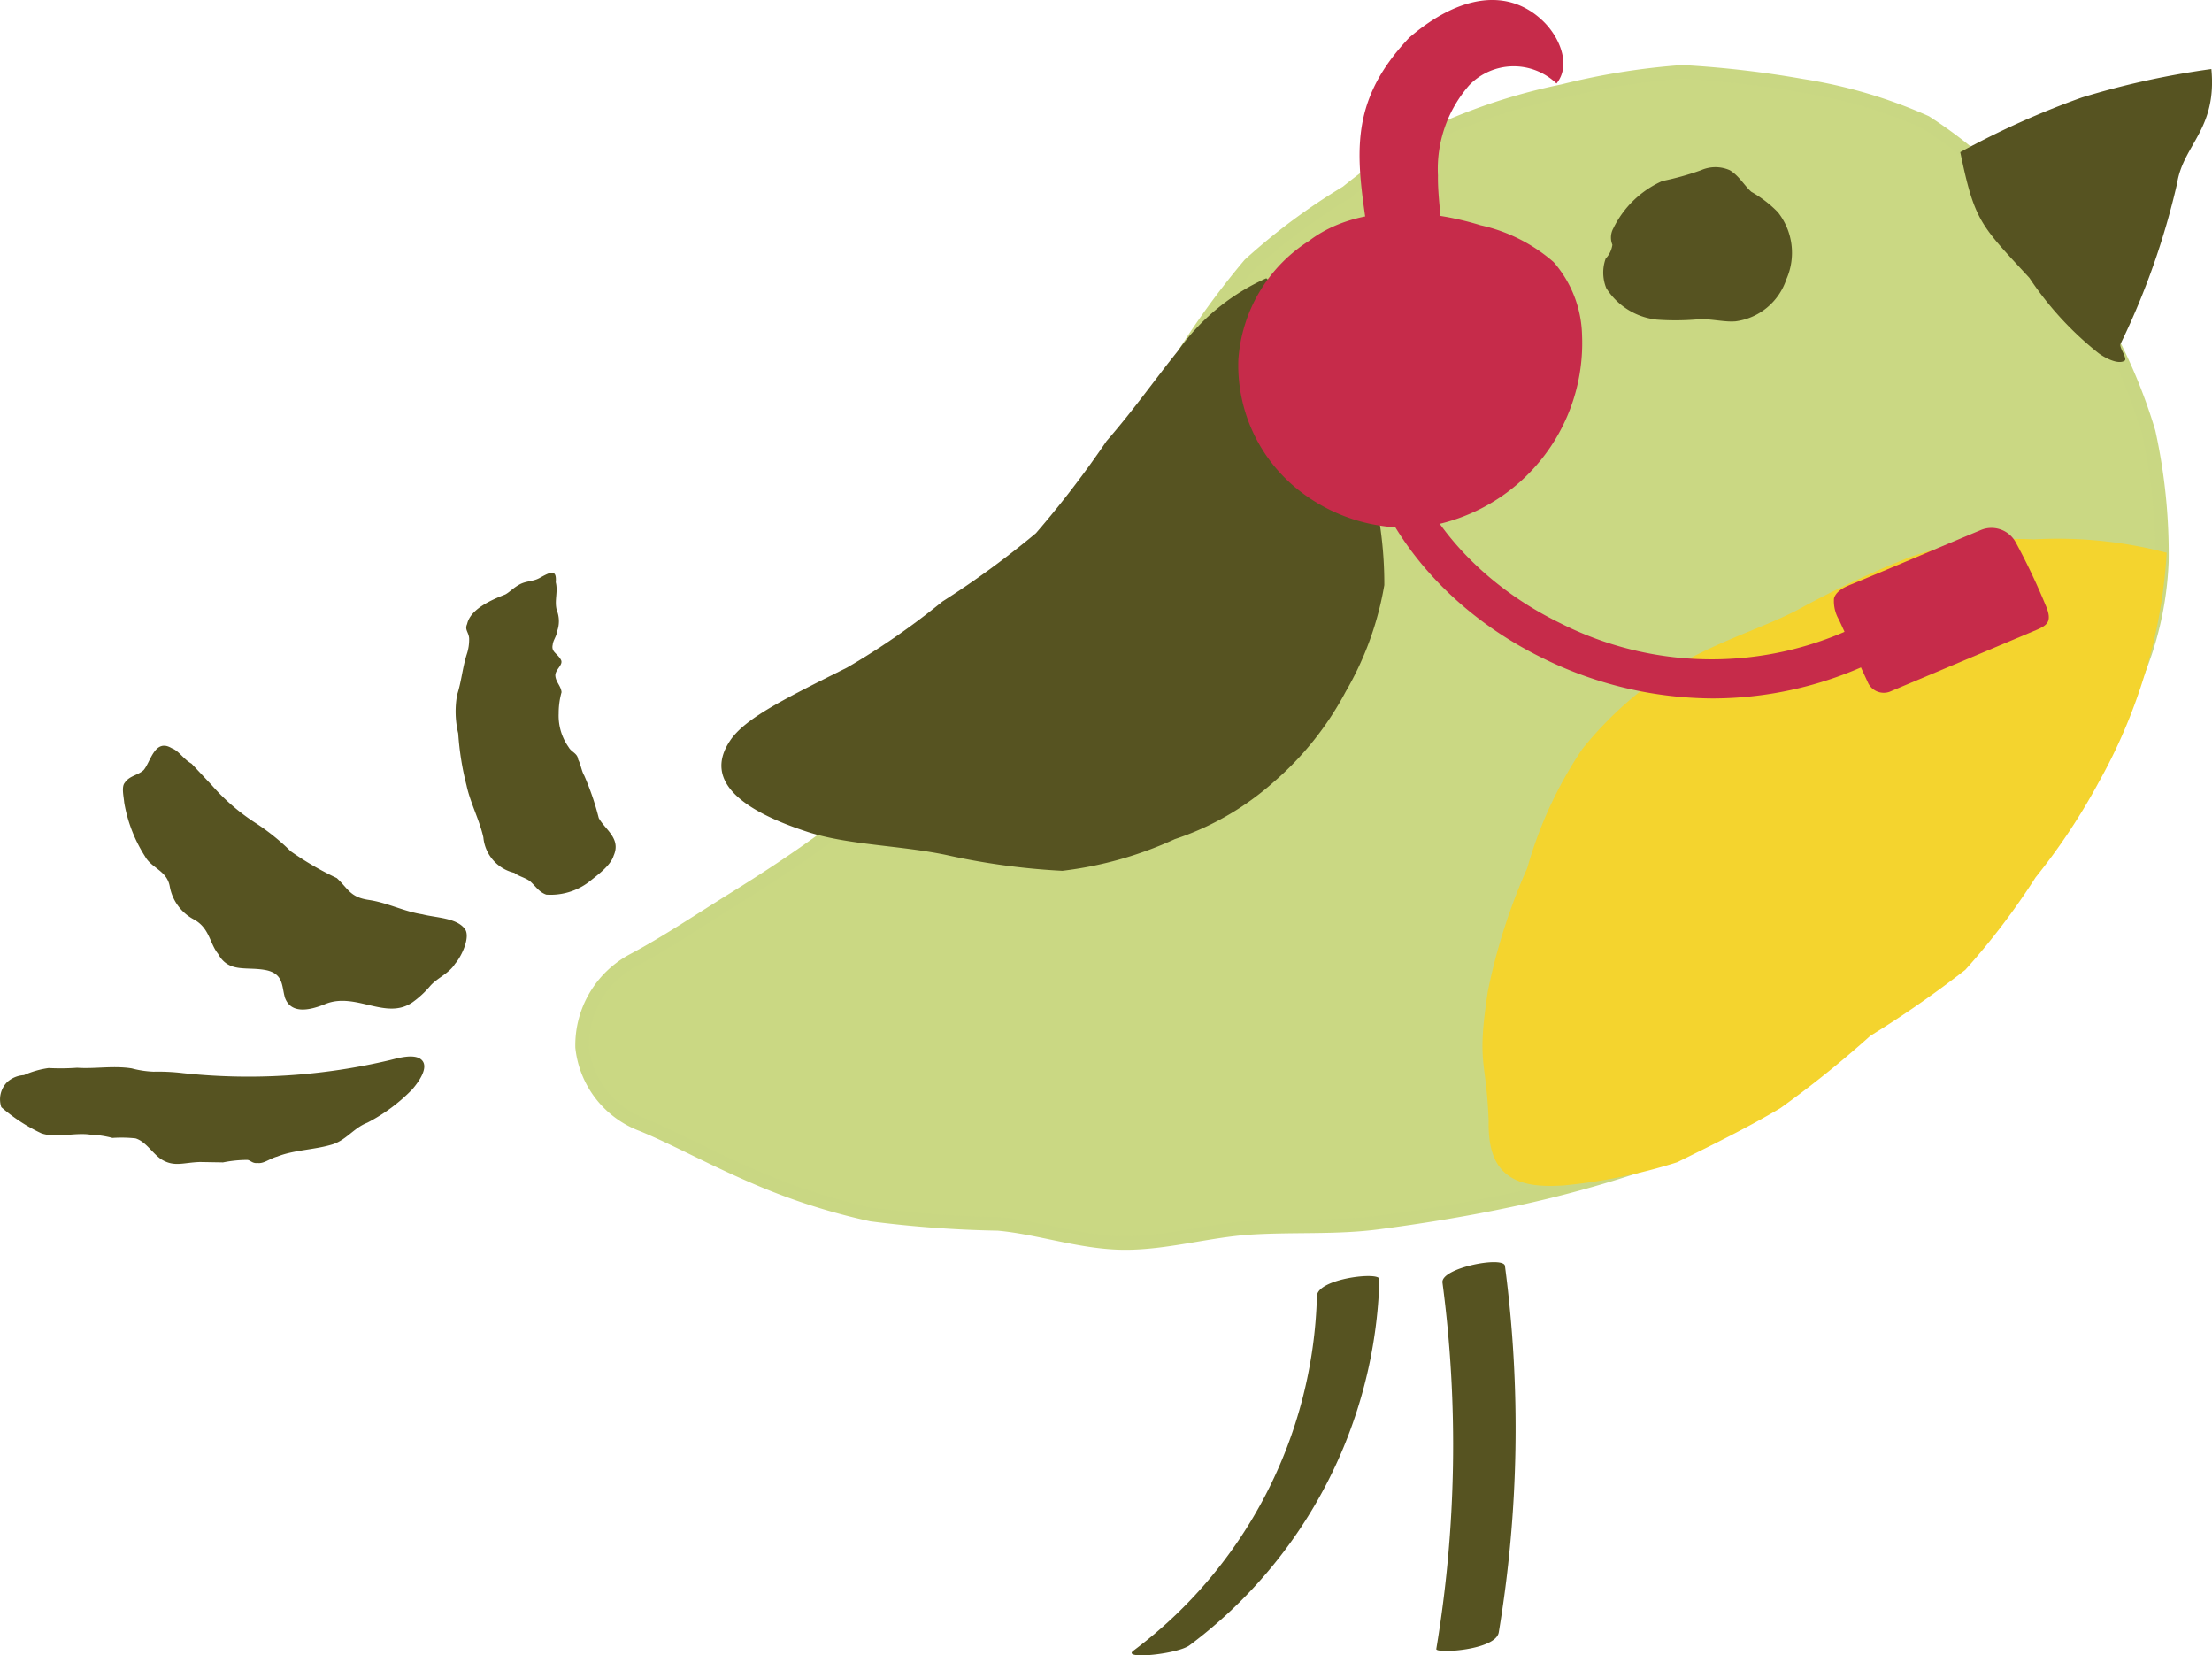
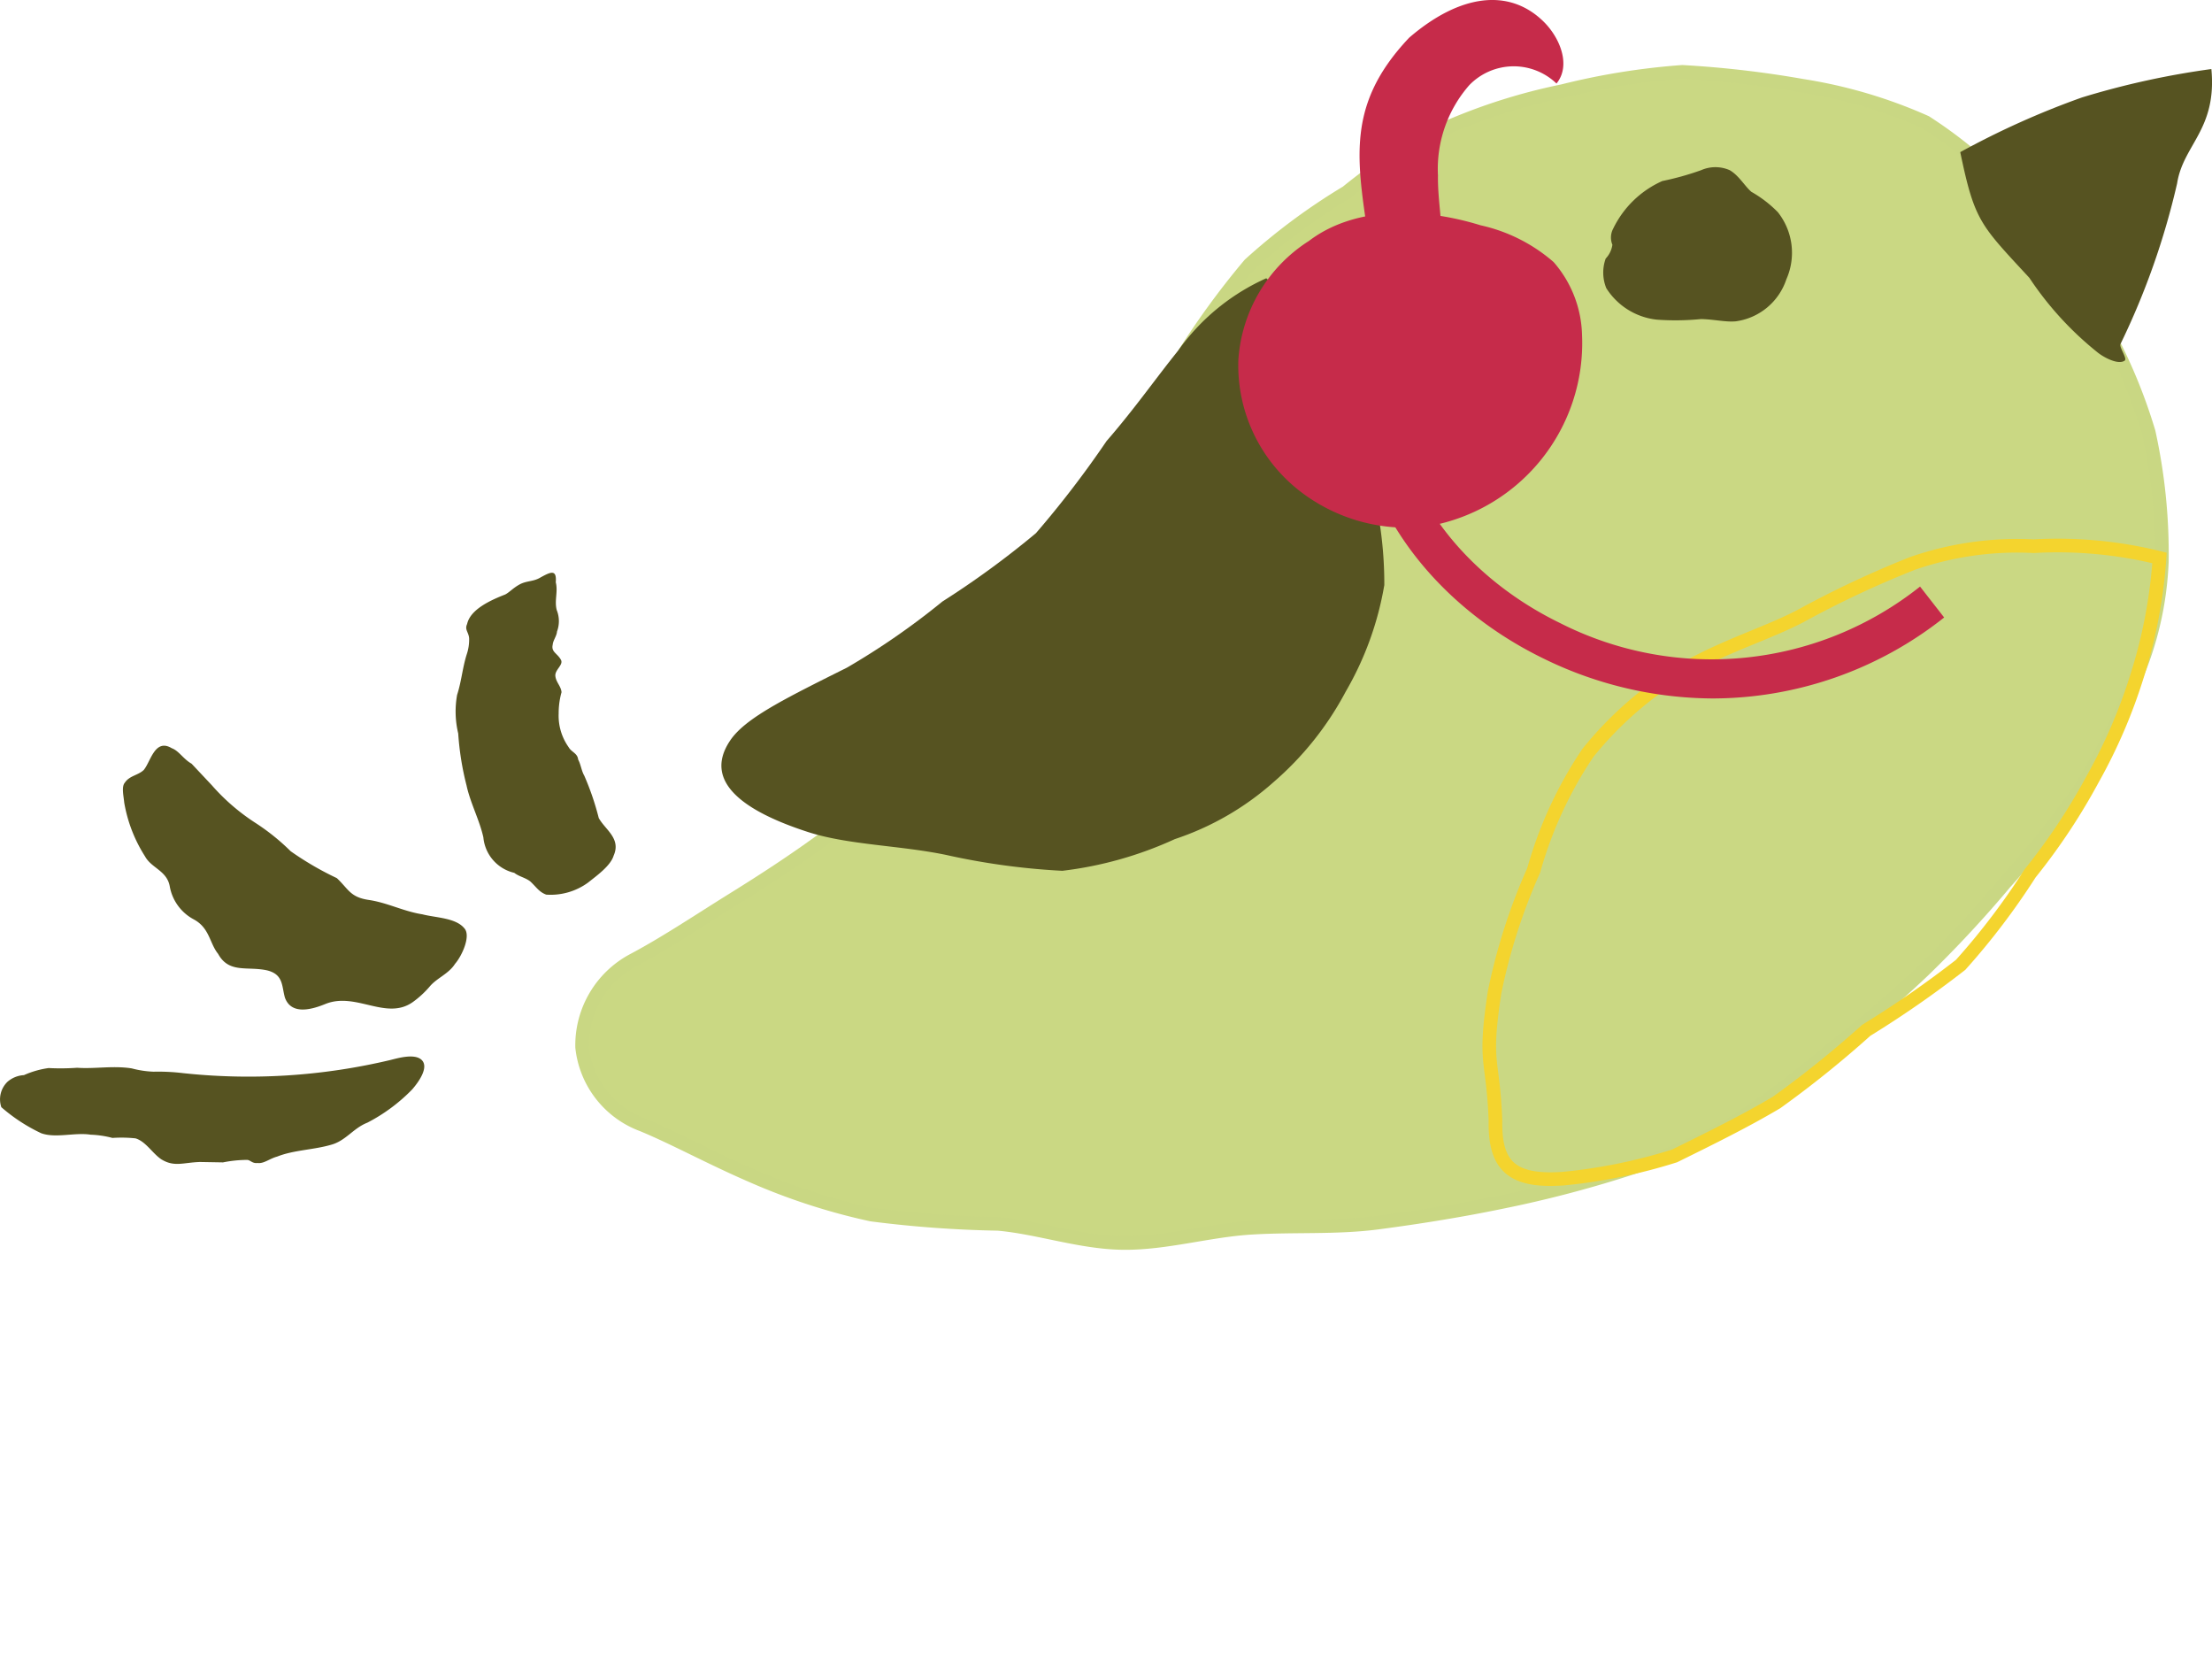
<svg xmlns="http://www.w3.org/2000/svg" width="71.586" height="53.559" viewBox="0 0 71.586 53.559">
  <g transform="translate(-111.943 -761.527)">
    <g transform="translate(111.944 763.761)">
      <g transform="translate(18.835 0.088)">
        <path d="M135.189,798.223a3.017,3.017,0,0,1-1.957-2.511,3.12,3.12,0,0,1,1.642-2.81c1.049-.555,2.107-1.266,3.242-1.972,1.049-.651,2.109-1.341,3.145-2.114a34.138,34.138,0,0,0,3.2-2.117,23.9,23.9,0,0,0,2.507-2.9,16.057,16.057,0,0,0,1.774-3.366c.539-1.21,1.392-2.247,1.992-3.387a38.325,38.325,0,0,1,1.8-3.474,26.326,26.326,0,0,1,2.3-3.186,19.972,19.972,0,0,1,3.146-2.337,17.3,17.3,0,0,1,3.264-2.1,18.792,18.792,0,0,1,3.723-1.172,22.605,22.605,0,0,1,3.871-.622,33.162,33.162,0,0,1,3.884.45,15.736,15.736,0,0,1,3.991,1.18,14.68,14.68,0,0,1,3.167,2.754,15.459,15.459,0,0,1,2.368,3.428,17.287,17.287,0,0,1,1.683,3.847,18.288,18.288,0,0,1,.425,4.192,10.609,10.609,0,0,1-.88,3.828,21.316,21.316,0,0,1-1.752,3.5,32.938,32.938,0,0,1-2.438,3.05,38.029,38.029,0,0,1-2.65,2.85,36.764,36.764,0,0,1-2.956,2.526,30.375,30.375,0,0,1-3.116,2.351,17.925,17.925,0,0,1-3.58,1.573,37.784,37.784,0,0,1-3.977,1.033c-1.272.264-2.64.488-4.046.672-1.326.173-2.718.079-4.1.166-1.361.086-2.732.5-4.091.491-1.39-.009-2.748-.5-4.077-.619a36.969,36.969,0,0,1-4.1-.3,20.35,20.35,0,0,1-3.91-1.275C137.353,799.274,136.227,798.653,135.189,798.223Z" transform="translate(-133.229 -764.152)" fill="#cad883" />
        <path d="M135.189,798.223a3.017,3.017,0,0,1-1.957-2.511,3.12,3.12,0,0,1,1.642-2.81c1.049-.555,2.107-1.266,3.242-1.972,1.049-.651,2.109-1.341,3.145-2.114a34.138,34.138,0,0,0,3.2-2.117,23.9,23.9,0,0,0,2.507-2.9,16.057,16.057,0,0,0,1.774-3.366c.539-1.21,1.392-2.247,1.992-3.387a38.325,38.325,0,0,1,1.8-3.474,26.326,26.326,0,0,1,2.3-3.186,19.972,19.972,0,0,1,3.146-2.337,17.3,17.3,0,0,1,3.264-2.1,18.792,18.792,0,0,1,3.723-1.172,22.605,22.605,0,0,1,3.871-.622,33.162,33.162,0,0,1,3.884.45,15.736,15.736,0,0,1,3.991,1.18,14.68,14.68,0,0,1,3.167,2.754,15.459,15.459,0,0,1,2.368,3.428,17.287,17.287,0,0,1,1.683,3.847,18.288,18.288,0,0,1,.425,4.192,10.609,10.609,0,0,1-.88,3.828,21.316,21.316,0,0,1-1.752,3.5,32.938,32.938,0,0,1-2.438,3.05,38.029,38.029,0,0,1-2.65,2.85,36.764,36.764,0,0,1-2.956,2.526,30.375,30.375,0,0,1-3.116,2.351,17.925,17.925,0,0,1-3.58,1.573,37.784,37.784,0,0,1-3.977,1.033c-1.272.264-2.64.488-4.046.672-1.326.173-2.718.079-4.1.166-1.361.086-2.732.5-4.091.491-1.39-.009-2.748-.5-4.077-.619a36.969,36.969,0,0,1-4.1-.3,20.35,20.35,0,0,1-3.91-1.275C137.353,799.274,136.227,798.653,135.189,798.223Z" transform="translate(-133.229 -764.152)" fill="none" stroke="#c9d783" stroke-miterlimit="10" stroke-width="0.441" />
      </g>
      <g transform="translate(23.346 6.765)">
        <path d="M142.387,784.3a23.806,23.806,0,0,0,3.089-2.139,29.036,29.036,0,0,0,3.028-2.212,32.485,32.485,0,0,0,2.286-2.981c.911-1.047,1.629-2.078,2.312-2.92a7.01,7.01,0,0,1,2.857-2.347,10.241,10.241,0,0,1,2.281,2.819,11.481,11.481,0,0,1,1.028,3.474,12.9,12.9,0,0,1,.511,3.632,10.263,10.263,0,0,1-1.249,3.448,10.126,10.126,0,0,1-2.331,2.925,9.141,9.141,0,0,1-3.2,1.848,12.151,12.151,0,0,1-3.64,1.025,22.544,22.544,0,0,1-3.763-.514c-1.5-.312-3.167-.319-4.478-.744-2.058-.668-3.393-1.615-2.522-2.938C139.073,785.946,140.336,785.323,142.387,784.3Z" transform="translate(-138.326 -771.697)" fill="#565321" />
      </g>
      <g transform="translate(0 16.295)">
        <path d="M112.188,798.936a.887.887,0,0,1,.529-.213,2.942,2.942,0,0,1,.8-.229,7.561,7.561,0,0,0,.921-.009c.577.041,1.162-.075,1.768.02a3.214,3.214,0,0,0,.708.107,6.68,6.68,0,0,1,.949.046,19.855,19.855,0,0,0,6.709-.423c.249-.062.806-.227,1.026.006s-.089.684-.316.945a5.624,5.624,0,0,1-1.452,1.076c-.458.179-.7.592-1.182.717-.561.163-1.2.166-1.736.38-.242.064-.43.234-.629.207-.173.021-.23-.088-.333-.1a4,4,0,0,0-.79.08l-.749-.013c-.544.018-.83.173-1.252-.089-.291-.2-.5-.576-.831-.675a4.236,4.236,0,0,0-.746-.014,3.191,3.191,0,0,0-.707-.105c-.505-.081-1.134.123-1.6-.048a5.552,5.552,0,0,1-1.289-.842A.789.789,0,0,1,112.188,798.936Zm10.29-2.517c-.528.219-1.118.329-1.313-.2-.107-.366-.041-.751-.573-.884-.638-.144-1.236.111-1.591-.537-.28-.345-.272-.842-.795-1.118a1.509,1.509,0,0,1-.769-1.063c-.09-.511-.595-.591-.8-.971a4.691,4.691,0,0,1-.674-1.742c-.017-.2-.095-.514.02-.643.151-.229.426-.235.61-.409.226-.262.357-1.038.909-.706.229.082.381.357.64.5l.658.7a6.712,6.712,0,0,0,1.4,1.21,7.1,7.1,0,0,1,1.15.923,9.966,9.966,0,0,0,1.494.87c.381.358.43.617,1.034.706s1.126.37,1.733.465c.433.112,1.08.111,1.358.451.221.236-.07.888-.3,1.151-.2.319-.585.459-.81.723a3.1,3.1,0,0,1-.556.514C124.443,796.968,123.465,796.024,122.479,796.419Zm7.48-12.748a.958.958,0,0,1,.011.7c-.011.15-.127.281-.139.427-.054.238.148.272.266.488.09.164-.2.32-.18.523s.18.323.2.524a2.513,2.513,0,0,0-.093.687,1.755,1.755,0,0,0,.322,1.091c.09.163.288.195.308.4.089.164.106.365.2.526a8.821,8.821,0,0,1,.467,1.367c.208.38.729.66.482,1.218-.1.335-.568.662-.823.868a2.054,2.054,0,0,1-1.359.393c-.233-.085-.323-.249-.514-.425-.157-.125-.361-.156-.52-.28a1.3,1.3,0,0,1-1-1.148c-.126-.565-.421-1.109-.544-1.677a9.2,9.2,0,0,1-.27-1.684,3.052,3.052,0,0,1-.036-1.249c.139-.425.173-.867.308-1.3a1.484,1.484,0,0,0,.081-.534c-.017-.2-.151-.272-.065-.458.106-.482.778-.778,1.236-.957.143-.077.254-.211.467-.326s.417-.088.63-.2c.359-.2.573-.312.536.132C130.007,783.08,129.881,783.361,129.959,783.671Z" transform="translate(-111.944 -782.467)" fill="#565321" />
      </g>
      <g transform="translate(48.196 15.438)">
-         <path d="M166.609,800.085c-.08-2.089-.39-1.77-.029-4.15a18.88,18.88,0,0,1,1.266-3.947,13.17,13.17,0,0,1,1.749-3.794,11.607,11.607,0,0,1,3.211-2.763c1.324-.737,2.626-1.123,3.671-1.67a32.148,32.148,0,0,1,3.637-1.708,10.335,10.335,0,0,1,3.917-.554,13.655,13.655,0,0,1,4.068.38,16.254,16.254,0,0,1-.711,3.772,17.338,17.338,0,0,1-1.45,3.38,20.021,20.021,0,0,1-2.029,3.056,22.842,22.842,0,0,1-2.245,2.956,33.951,33.951,0,0,1-3.056,2.12,34.057,34.057,0,0,1-2.9,2.333c-1.01.6-2.127,1.151-3.3,1.729a17.461,17.461,0,0,1-3.592.735C167.134,802.082,166.583,801.544,166.609,800.085Z" transform="translate(-166.409 -781.499)" fill="#f4d42e" />
        <path d="M166.609,800.085c-.08-2.089-.39-1.77-.029-4.15a18.88,18.88,0,0,1,1.266-3.947,13.17,13.17,0,0,1,1.749-3.794,11.607,11.607,0,0,1,3.211-2.763c1.324-.737,2.626-1.123,3.671-1.67a32.148,32.148,0,0,1,3.637-1.708,10.335,10.335,0,0,1,3.917-.554,13.655,13.655,0,0,1,4.068.38,16.254,16.254,0,0,1-.711,3.772,17.338,17.338,0,0,1-1.45,3.38,20.021,20.021,0,0,1-2.029,3.056,22.842,22.842,0,0,1-2.245,2.956,33.951,33.951,0,0,1-3.056,2.12,34.057,34.057,0,0,1-2.9,2.333c-1.01.6-2.127,1.151-3.3,1.729a17.461,17.461,0,0,1-3.592.735C167.134,802.082,166.583,801.544,166.609,800.085Z" transform="translate(-166.409 -781.499)" fill="none" stroke="#f4d42e" stroke-miterlimit="10" stroke-width="0.441" />
      </g>
      <path d="M170.873,770.149a.613.613,0,0,1,.026-.522,3.222,3.222,0,0,1,1.59-1.54,9.156,9.156,0,0,0,1.256-.351,1.148,1.148,0,0,1,.925,0c.3.175.48.508.7.7a3.85,3.85,0,0,1,.857.658,2.115,2.115,0,0,1,.276,2.173,2.009,2.009,0,0,1-1.644,1.36c-.333.028-.695-.065-1.118-.074a8.369,8.369,0,0,1-1.431.019,2.214,2.214,0,0,1-1.635-1.02,1.339,1.339,0,0,1-.019-.956A.81.81,0,0,0,170.873,770.149Z" transform="translate(-118.693 -764.464)" fill="#565321" />
      <g transform="translate(63.438)">
        <path d="M183.634,766.74a26.981,26.981,0,0,1,3.939-1.769,26.553,26.553,0,0,1,4.188-.919c.186,1.957-.913,2.444-1.109,3.7a24.3,24.3,0,0,1-1.834,5.2c-.043.106.231.467.137.534-.206.146-.666-.1-.863-.255a10.557,10.557,0,0,1-2.221-2.423C184.284,769.089,184.1,768.984,183.634,766.74Z" transform="translate(-183.634 -764.052)" fill="#565321" />
      </g>
      <g transform="translate(36.623 39.052)">
-         <path d="M159.326,808.827a14.816,14.816,0,0,1-5.942,11.48c-.386.293,1.439.112,1.823-.179a15.308,15.308,0,0,0,6.141-11.841c.009-.257-2-.02-2.022.54Z" transform="translate(-153.331 -808.184)" fill="#565321" />
-       </g>
+         </g>
      <g transform="translate(46.483 38.602)">
-         <path d="M164.671,808.337a40.18,40.18,0,0,1-.2,11.855c-.025.153,1.926.044,2.022-.539a40.217,40.217,0,0,0,.2-11.856c-.043-.331-2.084.066-2.022.54Z" transform="translate(-164.473 -807.675)" fill="#565321" />
-       </g>
+         </g>
    </g>
    <path d="M159.516,770.218a4.95,4.95,0,0,0-2.284,3.837,5.15,5.15,0,0,0,2.046,4.3,5.636,5.636,0,0,0,4.017,1.107,6.014,6.014,0,0,0,5.059-6.194,3.721,3.721,0,0,0-.919-2.365,5.348,5.348,0,0,0-2.361-1.19C163.035,769.085,160.924,769.147,159.516,770.218Z" transform="translate(-5.212 -0.896)" fill="#c62b4a" />
    <path d="M163.27,762.747c1.646-1.415,3.224-1.605,4.331-.54.547.526.919,1.434.437,2.022a2,2,0,0,0-2.822.053,4.114,4.114,0,0,0-1.014,2.923c-.025,1.483.642,3.272-.838,3.9s-.819-.287-1.32-1.235C161.628,766.913,161.088,765.053,163.27,762.747Z" transform="translate(-5.723)" fill="#c62b4a" />
    <g transform="translate(155.812 774.239)">
      <path d="M173.091,785.779a12.539,12.539,0,0,1-5.507-1.3c-3.685-1.8-6.066-5.167-6.066-8.583h1.265c0,2.936,2.1,5.859,5.356,7.445a10.838,10.838,0,0,0,11.648-1.182l.78,1A12.088,12.088,0,0,1,173.091,785.779Z" transform="translate(-161.518 -775.893)" fill="#c62b4a" />
    </g>
-     <path d="M185.858,783.321a21.081,21.081,0,0,0-.964-2.027.893.893,0,0,0-1.119-.4c-1.314.547-3.146,1.331-4.2,1.761-.23.094-.487.214-.561.451a1.181,1.181,0,0,0,.16.693c.3.649.627,1.361.938,2.035a.564.564,0,0,0,.693.3l4.774-2.01C185.935,783.97,186.085,783.839,185.858,783.321Z" transform="translate(-7.718 -2.222)" fill="#c62b4a" />
  </g>
</svg>